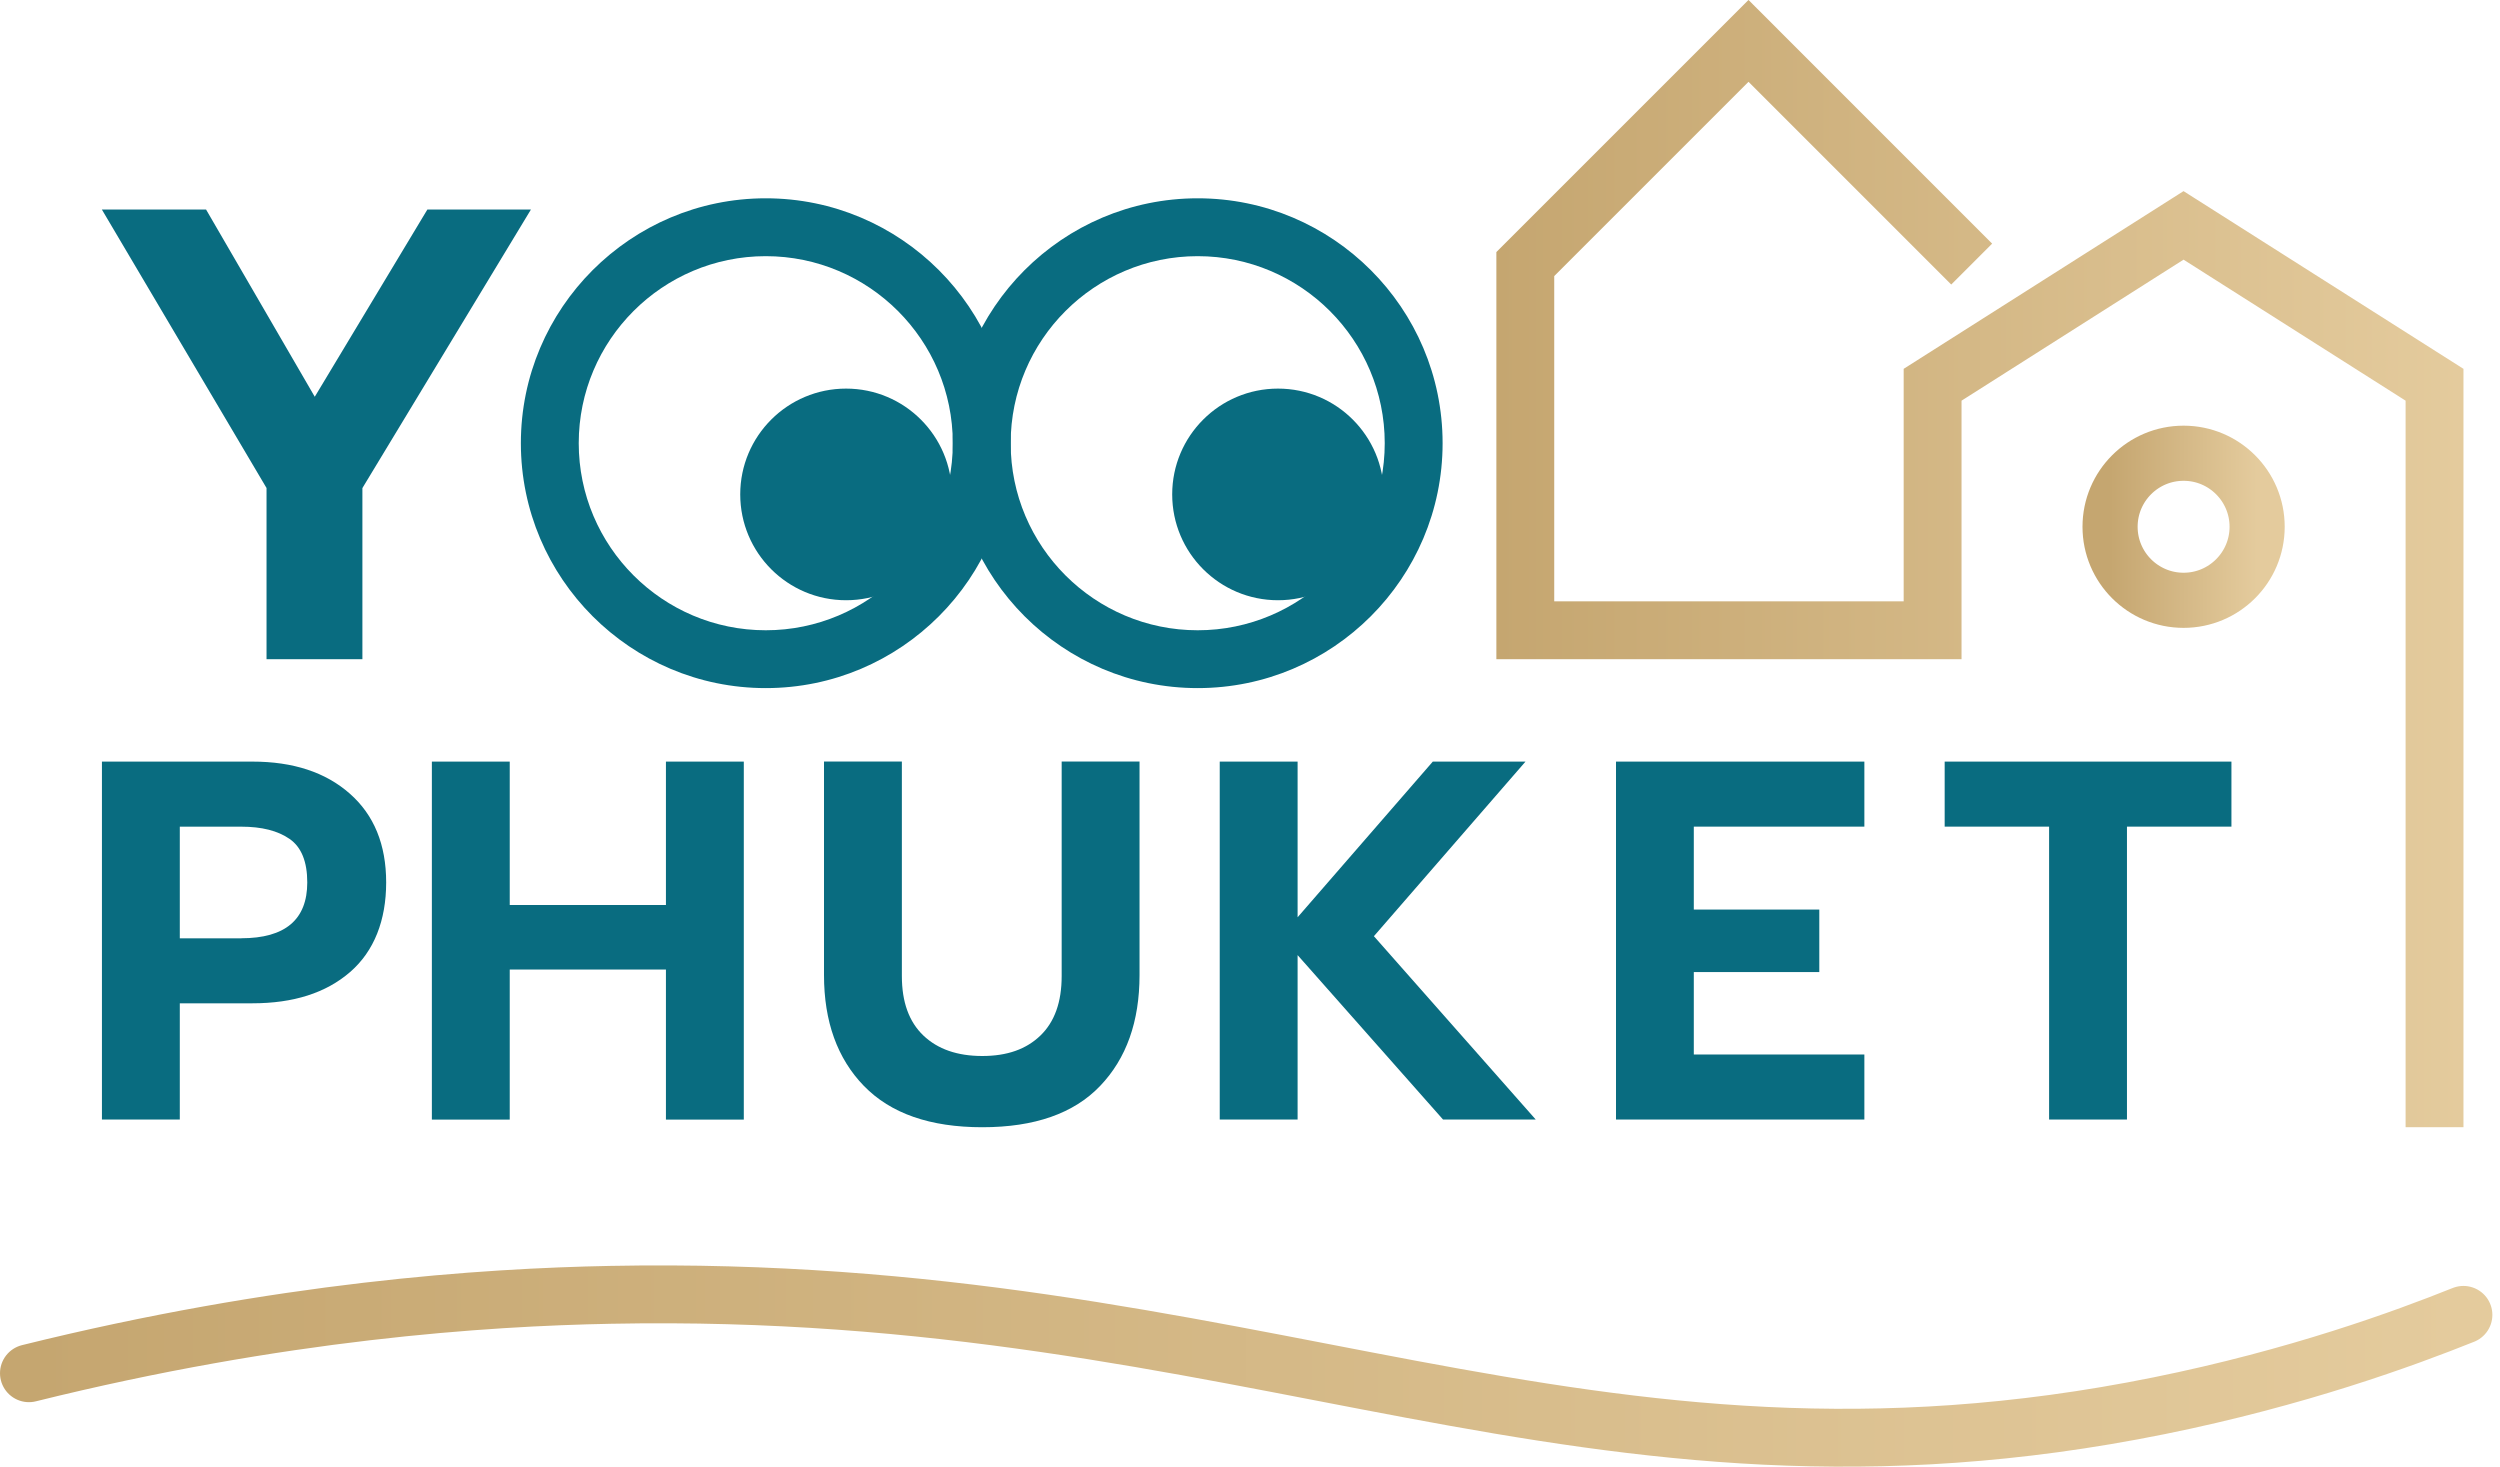
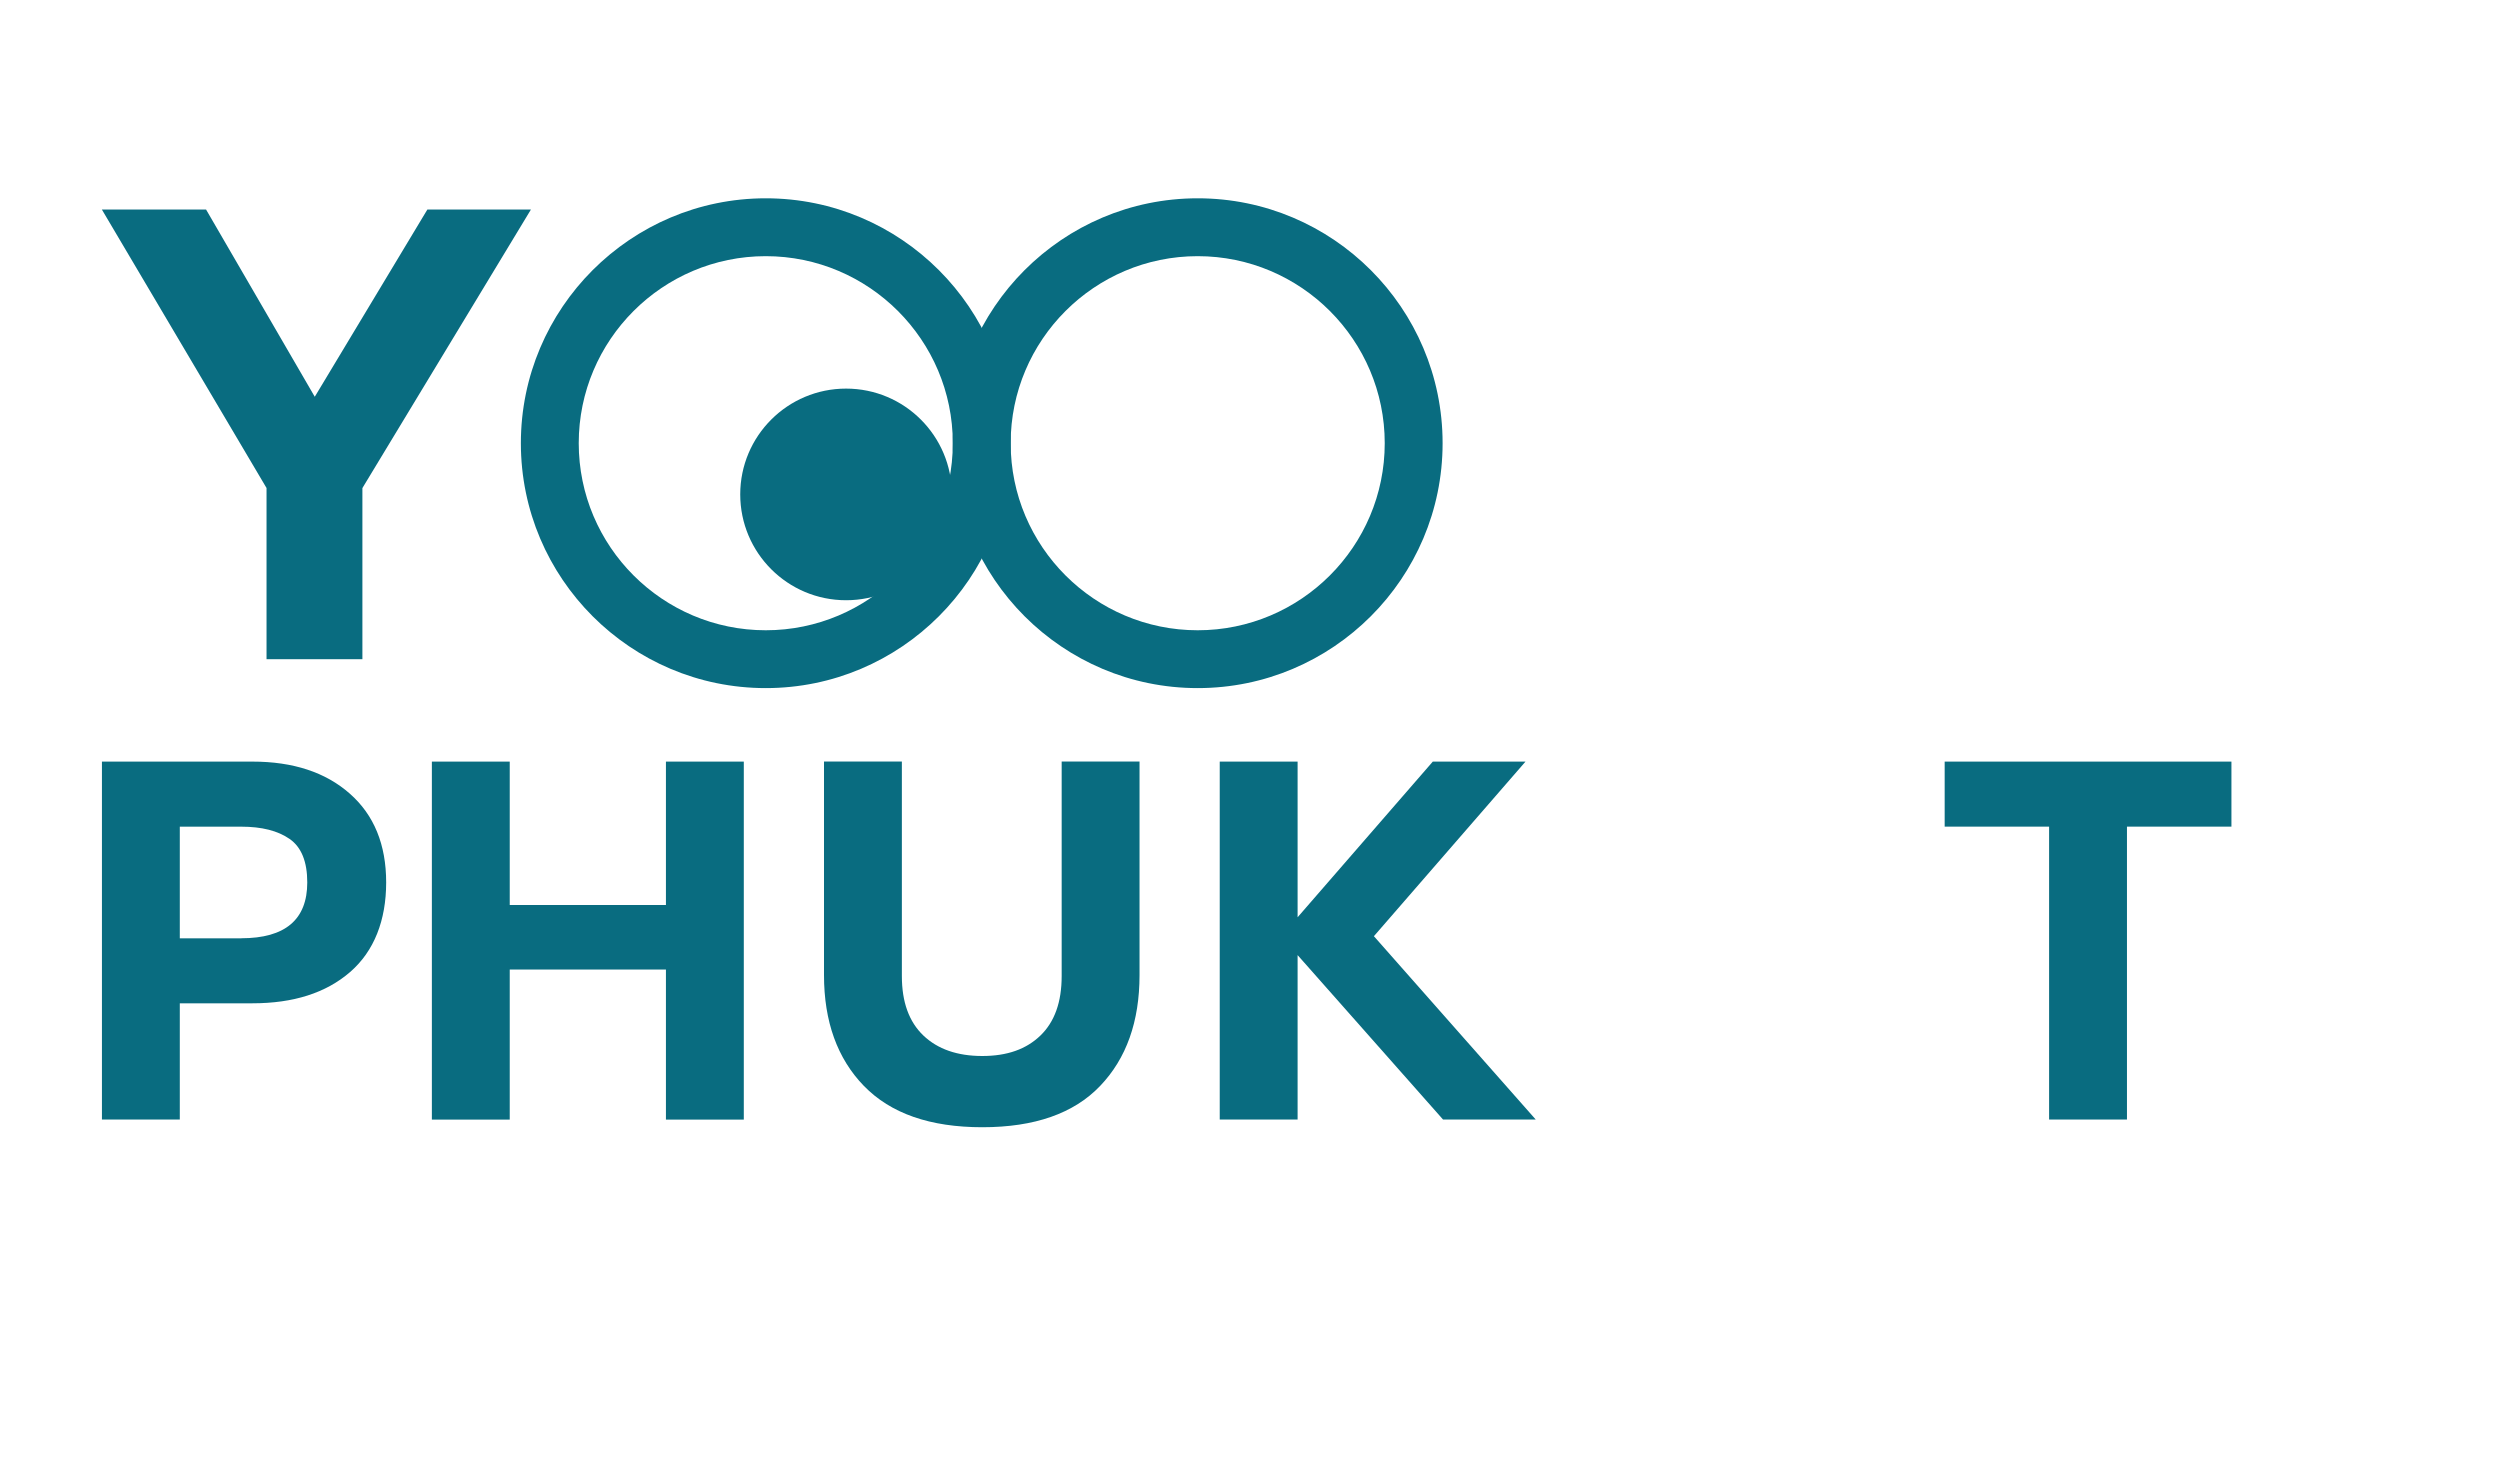
<svg xmlns="http://www.w3.org/2000/svg" fill="none" height="44" viewBox="0 0 75 44" width="75">
  <g clip-path="url(#clip0_895_2535)">
    <path d="M3.056 22.848H7.574C8.792 22.848 9.766 23.167 10.493 23.808C11.221 24.448 11.585 25.337 11.585 26.473C11.585 27.61 11.224 28.537 10.502 29.162C9.78 29.787 8.805 30.099 7.576 30.099H5.394V33.586H3.058V22.846L3.056 22.848ZM7.236 28.148C8.556 28.148 9.218 27.589 9.218 26.473C9.218 25.849 9.041 25.413 8.688 25.168C8.334 24.922 7.852 24.8 7.237 24.8H5.394V28.15H7.237L7.236 28.148Z" fill="#096C80" />
    <path d="M12.956 22.848H15.292V27.15H19.978V22.848H22.314V33.588H19.978V29.086H15.292V33.588H12.956V22.848Z" fill="#096C80" />
    <path d="M25.918 32.579C25.119 31.755 24.72 30.646 24.72 29.252V22.846H27.056V29.283C27.056 30.063 27.272 30.656 27.702 31.066C28.133 31.476 28.721 31.68 29.469 31.68C30.217 31.68 30.788 31.476 31.213 31.066C31.638 30.656 31.85 30.063 31.85 29.283V22.846H34.186V29.252C34.186 30.646 33.792 31.755 33.003 32.579C32.215 33.404 31.036 33.817 29.469 33.817C27.902 33.817 26.72 33.404 25.919 32.579H25.918Z" fill="#096C80" />
    <path d="M36.592 22.848H38.928V27.518L42.984 22.848H45.765L41.217 28.086L46.072 33.586H43.291L38.928 28.653V33.586H36.592V22.846V22.848Z" fill="#096C80" />
-     <path d="M48.48 22.848H55.931V24.799H50.814V27.287H54.579V29.162H50.814V31.635H55.931V33.586H48.48V22.846V22.848Z" fill="#096C80" />
    <path d="M61.474 24.799H58.34V22.848H66.943V24.799H63.809V33.586H61.473V24.799H61.474Z" fill="#096C80" />
-     <path d="M65.508 18.009C66.726 18.009 67.714 17.021 67.714 15.803C67.714 14.585 66.726 13.597 65.508 13.597C64.289 13.597 63.302 14.585 63.302 15.803C63.302 17.021 64.289 18.009 65.508 18.009Z" stroke="url(#paint0_linear_895_2535)" stroke-miterlimit="10" stroke-width="1.654" />
    <path d="M7.997 14.642L3.056 6.286H6.182L9.443 11.903L12.821 6.286H15.928L10.872 14.642V19.776H7.996V14.642H7.997Z" fill="#096C80" />
-     <path d="M72.255 11.974L72.215 11.947L65.553 7.716L65.507 7.687L65.46 7.716L58.799 11.947L58.759 11.974V19.689H44.978V7.598L52.455 0.122L59.641 7.309L58.537 8.413L52.455 2.331L52.394 2.393L46.565 8.221L46.54 8.246V18.127H57.197V11.113L65.506 5.837L73.817 11.113V33.73H72.255V11.974Z" fill="url(#paint1_linear_895_2535)" stroke="url(#paint2_linear_895_2535)" stroke-width="0.174" />
    <path d="M22.973 20.643C18.922 20.643 15.626 17.347 15.626 13.296C15.626 9.245 18.922 5.949 22.973 5.949C27.024 5.949 30.32 9.245 30.32 13.296C30.32 17.347 27.024 20.643 22.973 20.643ZM22.973 7.685C19.878 7.685 17.362 10.202 17.362 13.296C17.362 16.391 19.878 18.908 22.973 18.908C26.067 18.908 28.584 16.391 28.584 13.296C28.584 10.202 26.067 7.685 22.973 7.685Z" fill="#096C80" />
    <path d="M25.382 18.007C27.135 18.007 28.556 16.586 28.556 14.832C28.556 13.079 27.135 11.658 25.382 11.658C23.629 11.658 22.207 13.079 22.207 14.832C22.207 16.586 23.629 18.007 25.382 18.007Z" fill="#096C80" />
    <path d="M35.931 20.643C31.88 20.643 28.584 17.347 28.584 13.296C28.584 9.245 31.88 5.949 35.931 5.949C39.982 5.949 43.278 9.245 43.278 13.296C43.278 17.347 39.982 20.643 35.931 20.643ZM35.931 7.685C32.836 7.685 30.32 10.202 30.32 13.296C30.32 16.391 32.836 18.908 35.931 18.908C39.026 18.908 41.542 16.391 41.542 13.296C41.542 10.202 39.026 7.685 35.931 7.685Z" fill="#096C80" />
-     <path d="M38.34 18.007C40.093 18.007 41.514 16.586 41.514 14.832C41.514 13.079 40.093 11.658 38.34 11.658C36.587 11.658 35.166 13.079 35.166 14.832C35.166 16.586 36.587 18.007 38.34 18.007Z" fill="#096C80" />
-     <path d="M0.868 41.197C8.433 39.321 14.52 38.918 18.32 38.845C37.686 38.468 47.502 45.668 64.775 42.172C68.918 41.334 72.135 40.155 73.903 39.446" stroke="url(#paint3_linear_895_2535)" stroke-linecap="round" stroke-miterlimit="10" stroke-width="1.736" />
  </g>
  <defs>
    <linearGradient gradientUnits="userSpaceOnUse" id="paint0_linear_895_2535" x1="63.302" x2="67.714" y1="15.803" y2="15.803">
      <stop stop-color="#C5A670" />
      <stop offset="1" stop-color="#E4CB9D" />
    </linearGradient>
    <linearGradient gradientUnits="userSpaceOnUse" id="paint1_linear_895_2535" x1="44.891" x2="73.904" y1="16.909" y2="16.909">
      <stop stop-color="#C5A670" />
      <stop offset="1" stop-color="#E4CB9D" />
    </linearGradient>
    <linearGradient gradientUnits="userSpaceOnUse" id="paint2_linear_895_2535" x1="44.891" x2="73.904" y1="16.909" y2="16.909">
      <stop stop-color="#C5A670" />
      <stop offset="1" stop-color="#E4CB9D" />
    </linearGradient>
    <linearGradient gradientUnits="userSpaceOnUse" id="paint3_linear_895_2535" x1="0.868" x2="73.903" y1="40.982" y2="40.982">
      <stop stop-color="#C5A670" />
      <stop offset="1" stop-color="#E4CB9D" />
    </linearGradient>
    <clipPath id="clip0_895_2535">
      <rect fill="white" height="44" width="74.773" />
    </clipPath>
  </defs>
</svg>